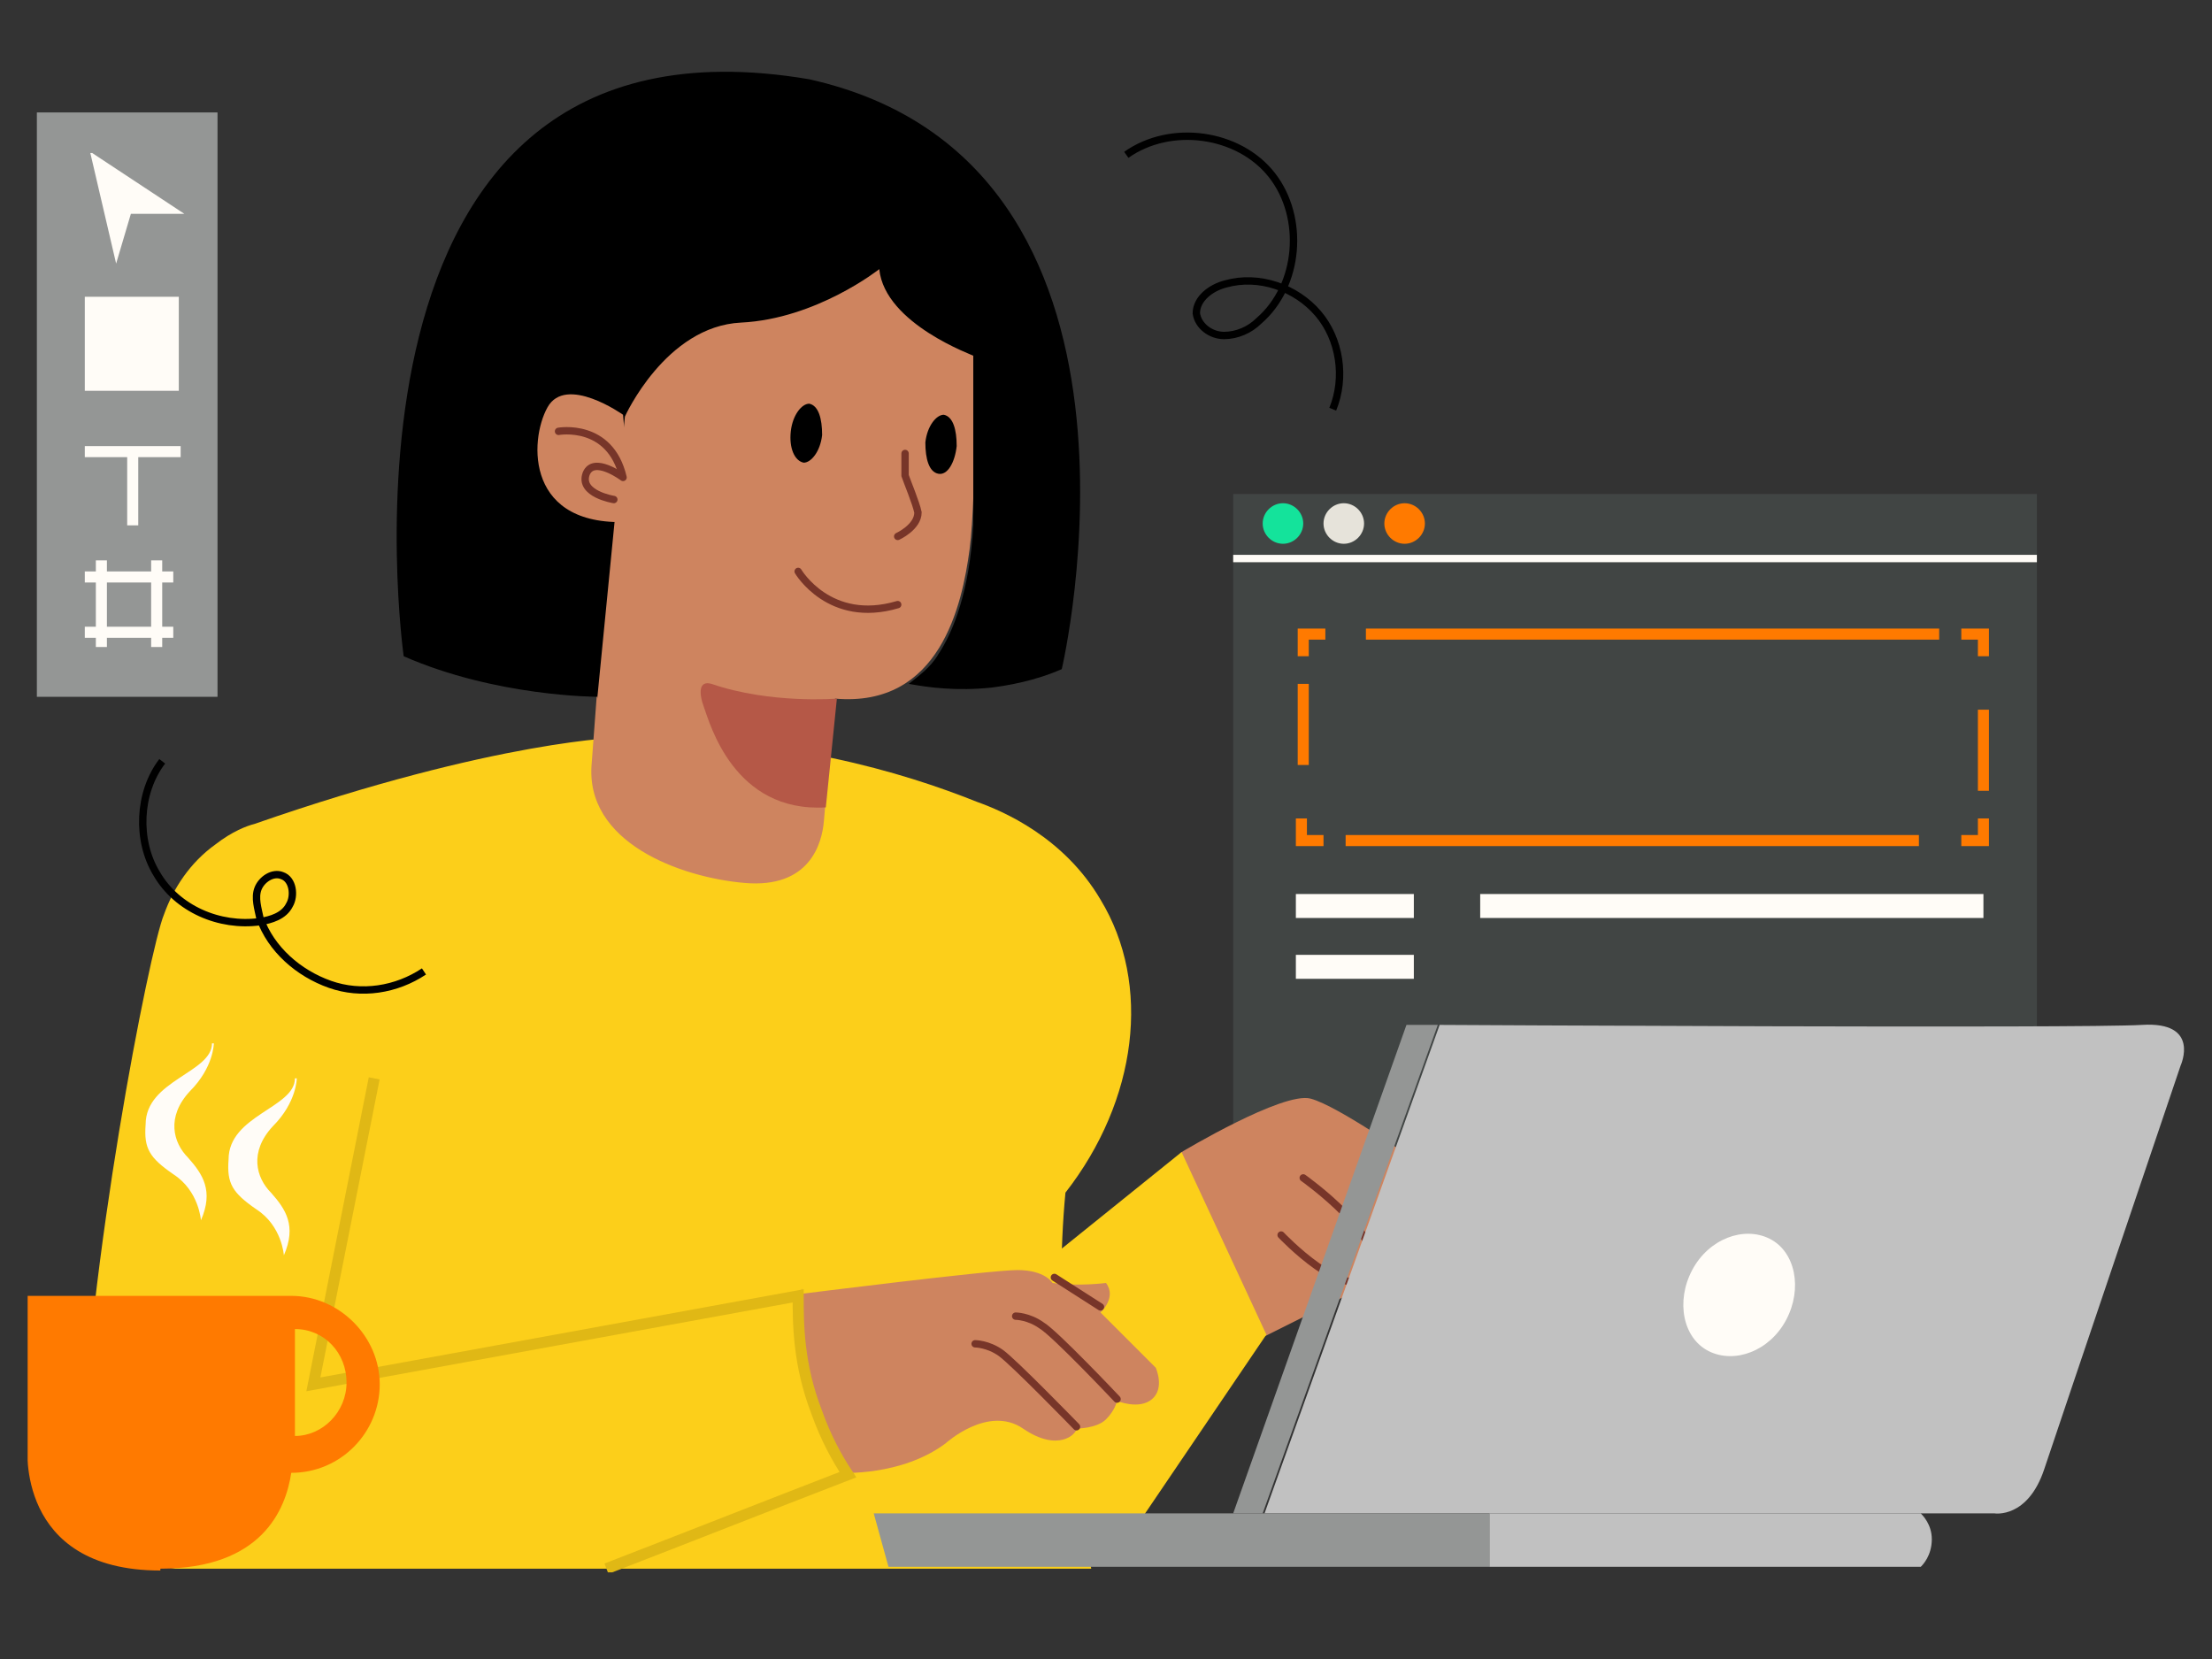
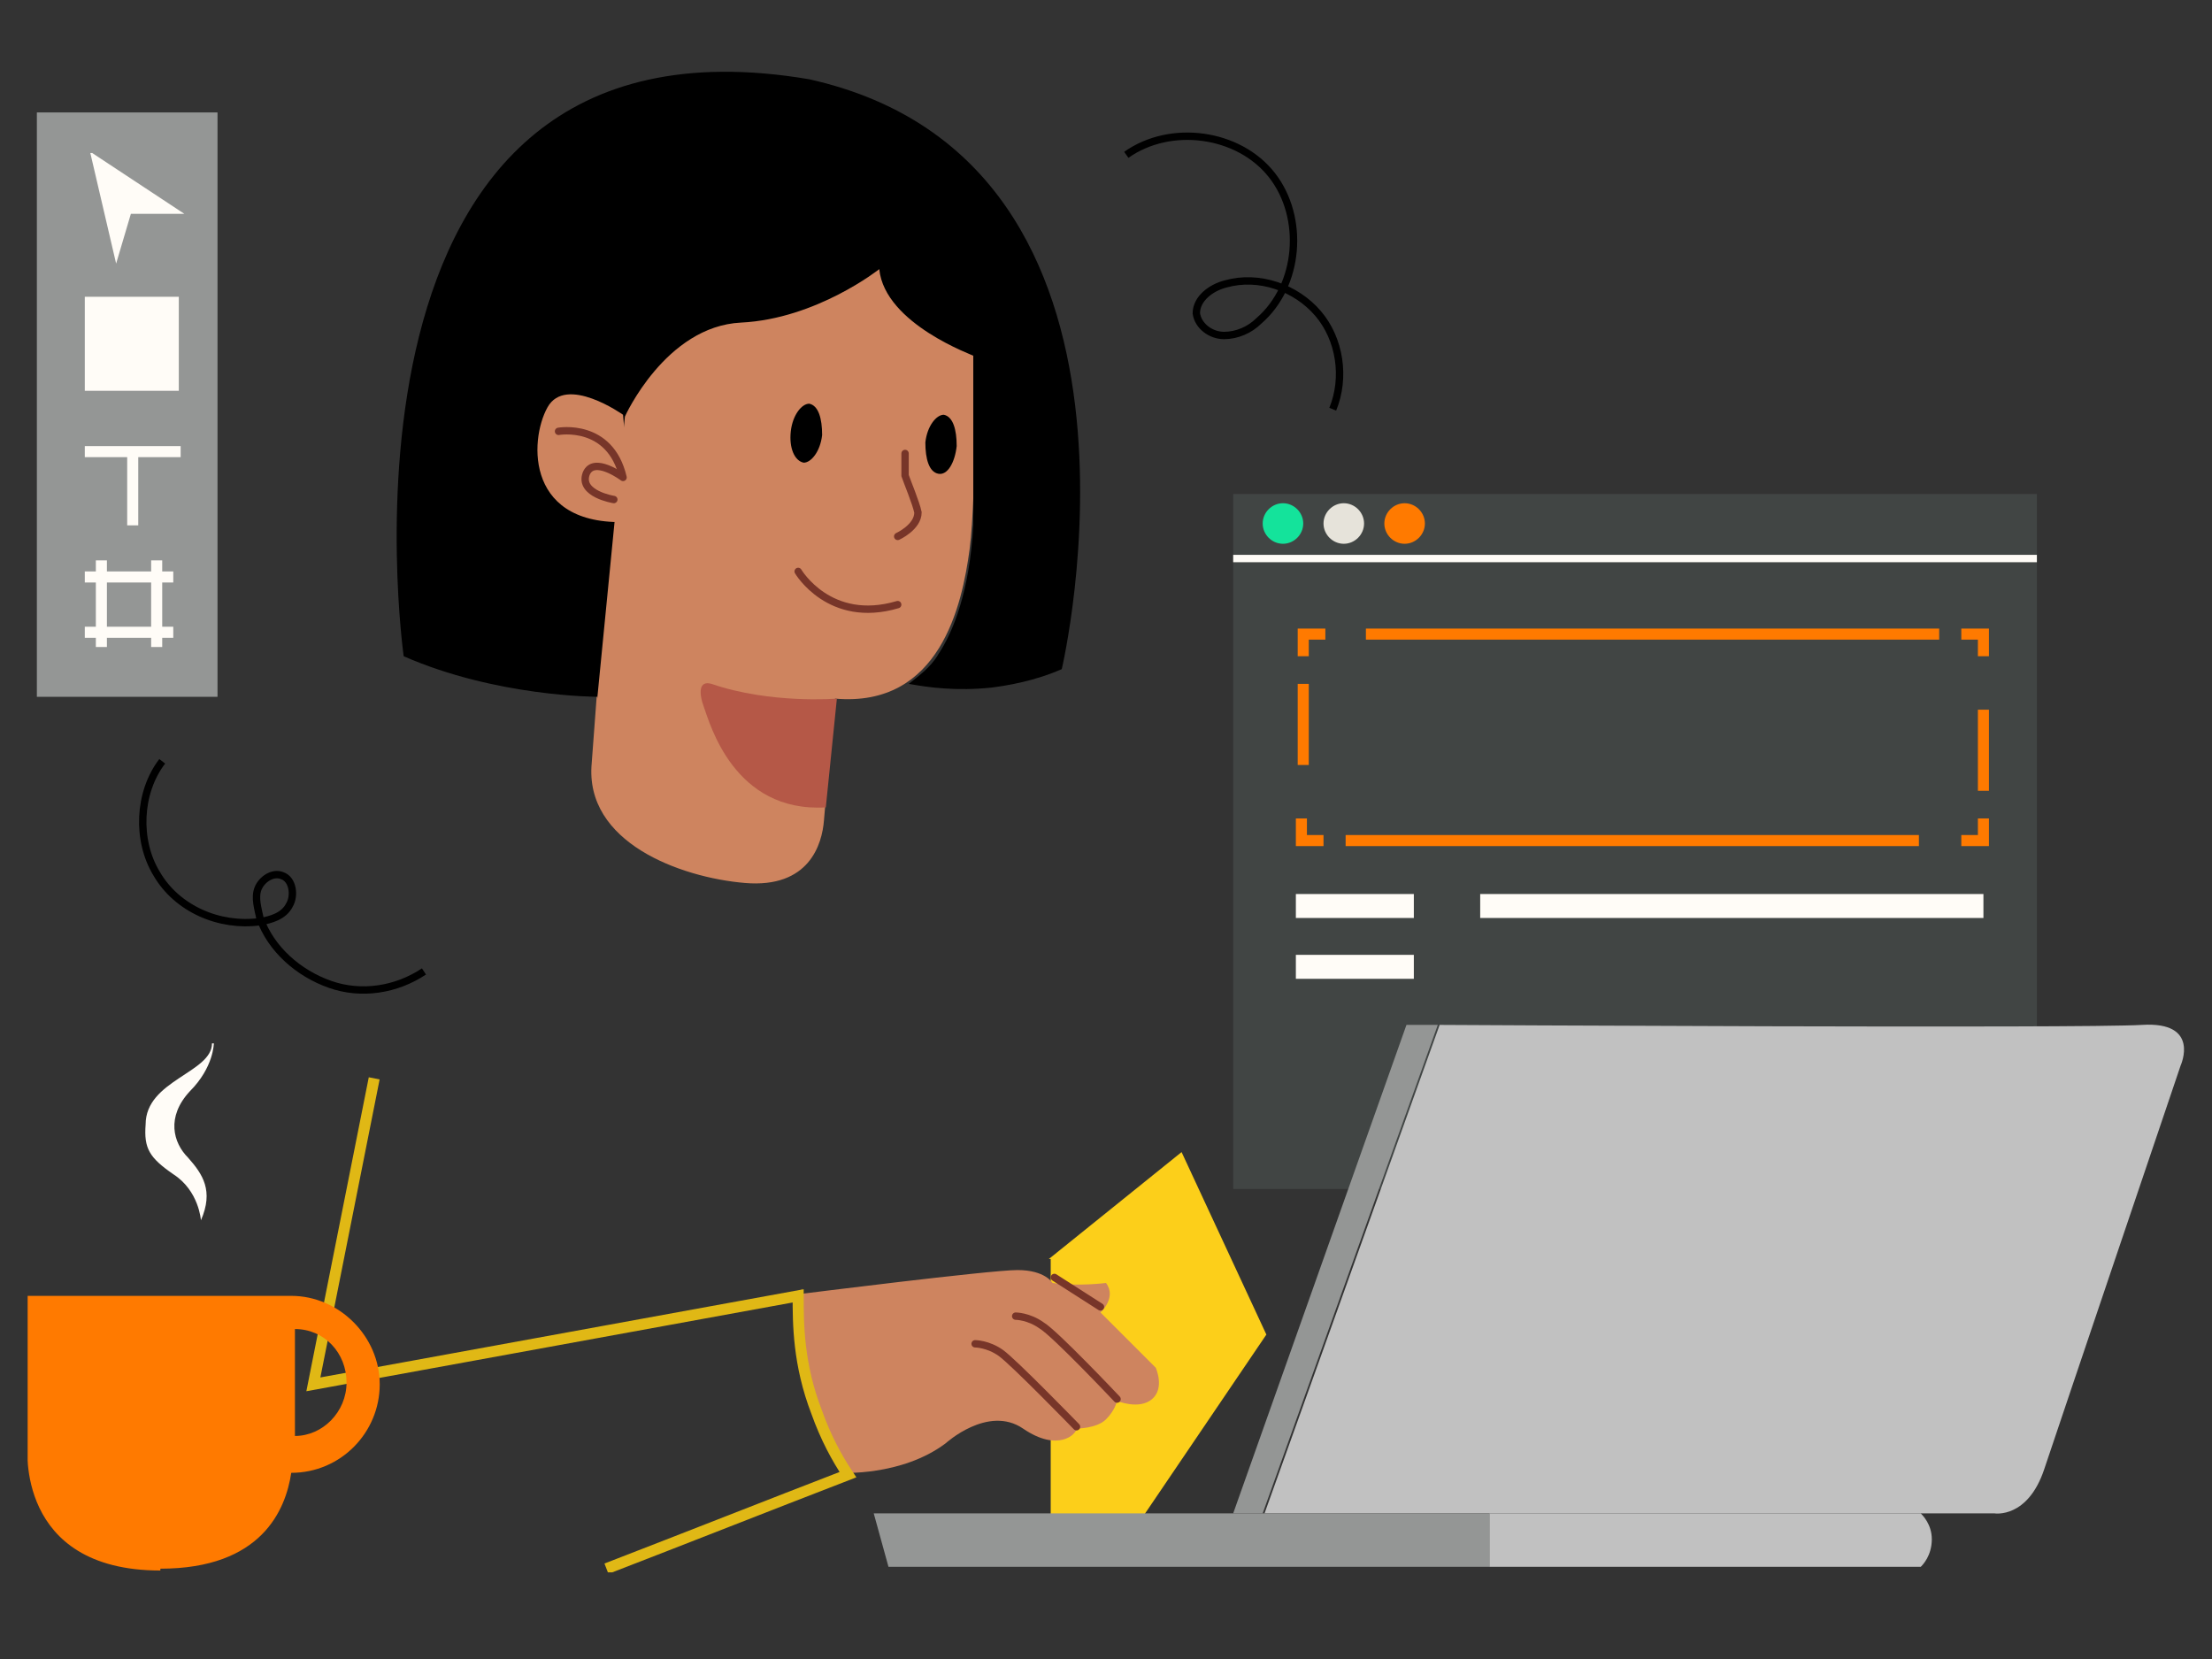
<svg xmlns="http://www.w3.org/2000/svg" id="Layer_1" data-name="Layer 1" version="1.1" viewBox="0 0 120 90">
  <rect x="0" y="0" width="120" height="90" fill="#333333" stroke="none" />
  <defs>
    <style>
      .cls-1 {
        fill: #000;
      }

      .cls-1, .cls-2, .cls-3, .cls-4, .cls-5, .cls-6, .cls-7, .cls-8, .cls-9, .cls-10, .cls-11, .cls-12 {
        stroke-width: 0px;
      }

      .cls-2 {
        fill: #14e39b;
      }

      .cls-3 {
        fill: #ce845f;
      }

      .cls-4 {
        fill: #e6e3da;
      }

      .cls-5, .cls-13, .cls-14, .cls-15, .cls-16, .cls-17, .cls-18 {
        fill: none;
      }

      .cls-6 {
        fill: #414544;
      }

      .cls-13 {
        stroke: #fffcf7;
      }

      .cls-13, .cls-14, .cls-15, .cls-16 {
        stroke-width: .4px;
      }

      .cls-13, .cls-15, .cls-16, .cls-17, .cls-18 {
        stroke-miterlimit: 10;
      }

      .cls-7 {
        fill: #ff7a00;
      }

      .cls-19 {
        clip-path: url(#clippath);
      }

      .cls-8 {
        fill: #fffcf7;
      }

      .cls-9 {
        fill: #b55847;
      }

      .cls-10 {
        fill: #c1c1c1;
      }

      .cls-14 {
        stroke-linejoin: round;
      }

      .cls-14, .cls-15 {
        stroke: #773529;
        stroke-linecap: round;
      }

      .cls-16 {
        stroke: #000;
      }

      .cls-17 {
        stroke: #e0b815;
      }

      .cls-17, .cls-18 {
        stroke-width: .6px;
      }

      .cls-11 {
        fill: #949695;
      }

      .cls-18 {
        stroke: #ff7a00;
      }

      .cls-12 {
        fill: #fccf1a;
      }
    </style>
    <clipPath id="clippath">
      <rect class="cls-5" x="1.5" y="3.9" width="117" height="81.4" />
    </clipPath>
  </defs>
  <g class="cls-19">
    <g>
      <path class="cls-6" d="M110.5,26.8h-43.6v37.7h43.6V26.8Z" />
      <path class="cls-13" d="M66.9,30.3h43.6" />
      <path class="cls-2" d="M69.6,29.5c.6,0,1.1-.5,1.1-1.1s-.5-1.1-1.1-1.1-1.1.5-1.1,1.1.5,1.1,1.1,1.1Z" />
      <path class="cls-4" d="M72.9,29.5c.6,0,1.1-.5,1.1-1.1s-.5-1.1-1.1-1.1-1.1.5-1.1,1.1.5,1.1,1.1,1.1Z" />
      <path class="cls-7" d="M76.2,29.5c.6,0,1.1-.5,1.1-1.1s-.5-1.1-1.1-1.1-1.1.5-1.1,1.1.5,1.1,1.1,1.1Z" />
      <path class="cls-18" d="M107.6,44.4v1.2h-1.2" />
      <path class="cls-18" d="M104.1,45.6h-31.1" />
      <path class="cls-18" d="M71.8,45.6h-1.2v-1.2" />
      <path class="cls-18" d="M70.7,41.5v-4.4" />
      <path class="cls-18" d="M70.7,35.6v-1.2h1.2" />
      <path class="cls-18" d="M74.1,34.4h31.1" />
      <path class="cls-18" d="M106.4,34.4h1.2v1.2" />
      <path class="cls-18" d="M107.6,38.5v4.4" />
      <path class="cls-8" d="M76.7,48.5h-6.4v1.3h6.4v-1.3Z" />
      <path class="cls-8" d="M76.7,51.8h-6.4v1.3h6.4v-1.3Z" />
      <path class="cls-8" d="M107.6,48.5h-27.3v1.3h27.3v-1.3Z" />
-       <path class="cls-3" d="M64.1,62.5s5.5-3.3,7-2.9c1.5.4,5.6,3.3,5.6,3.3l-1.9,6.5-6.2,3.1-4.6-9.9h0Z" />
-       <path class="cls-15" d="M69.5,67s3.6,3.8,4.8,2.1c1.2-1.8-3.6-5.2-3.6-5.2" />
      <path class="cls-12" d="M56.9,68.3l7.2-5.8,4.6,9.9-8,11.8-3.7-1.1v-14.8Z" />
-       <path class="cls-12" d="M33.8,40s-6.8.1-20,4.7c-.4.1-1.2.4-2.1,1.1-1.4,1-2.3,2.4-2.8,3.8-.8,1.9-4.2,19.3-4.5,30.6,0,2.2,2.3,4.5,5.1,4.9h49.7c-.6-2.8-1.1-6-1.4-9.6-.3-4-.3-7.7,0-10.8,3.9-5,4.7-11.3,1.9-15.9-2-3.4-5.3-4.8-6.7-5.3-4-1.6-10.6-3.6-19-3.4h0Z" />
      <path class="cls-3" d="M52.9,18s.1,8.8-.3,11.8-1.6,8.6-7.3,8.1c0,0-.5,5.3-.6,6.6-.1,1.3-.8,3.7-4.3,3.4-3.5-.3-8.7-2.2-8.3-6.5l1-13.4c-.2-2.1.1-9.1.4-10.6.3-1.5,1.2-4.5,5.5-6.6,4.5-2.5,11.8.3,13.5,4.8.3.9.4,1.7.4,2.4h0Z" />
      <path class="cls-1" d="M44.6,23.6c0-.9-.2-1.6-.7-1.7-.4,0-.9.6-1,1.5s.2,1.6.7,1.7c.4,0,.9-.6,1-1.5Z" />
      <path class="cls-1" d="M51.9,24.2c0-.9-.2-1.6-.7-1.7-.4,0-.9.6-1,1.5,0,.9.2,1.6.7,1.7s.9-.6,1-1.5Z" />
      <path class="cls-15" d="M49.1,24.6s0,.9,0,1.2c.1.3.6,1.5.7,2,0,.8-1.1,1.3-1.1,1.3" />
      <path class="cls-15" d="M43.3,31s1.7,2.9,5.4,1.8" />
      <path class="cls-10" d="M78.1,55.6l-9.5,26.5h39.6s1.8.3,2.7-2.4c.9-2.7,7.4-21.9,7.4-21.9,0,0,1.1-2.4-2.1-2.2-3.2.2-38.2,0-38.2,0h0Z" />
      <path class="cls-11" d="M78.1,55.6h-1.8l-9.4,26.5h1.6l9.5-26.5Z" />
      <path class="cls-11" d="M80.8,85h-32.6l-.8-2.9h33.4v2.9Z" />
      <path class="cls-10" d="M104.2,85h-23.4v-2.9h23.4c.1.1.6.6.6,1.4,0,.9-.5,1.4-.6,1.5Z" />
-       <path class="cls-8" d="M96.9,71.6c.9-1.7.5-3.7-.9-4.4-1.4-.7-3.3,0-4.2,1.7-.9,1.7-.5,3.7.9,4.4,1.4.7,3.3,0,4.2-1.7Z" />
      <path class="cls-9" d="M45.4,37.9s-3.6.3-6.8-.8c-.7-.2-.7.5-.4,1.3.3.8,1.6,5.7,6.6,5.4l.6-5.9h0Z" />
      <path class="cls-3" d="M43.5,69.9s-.4,5.4,2.1,10c0,0,3.3.2,5.7-1.6,0,0,2.3-2.1,4.2-.8,1.9,1.3,2.9.3,2.9,0,0,0,1.1,0,1.6-.5.5-.5.6-1,.6-1,0,0,1.2.5,1.9-.1.7-.6.2-1.7.2-1.7l-3-3s.9-.8.3-1.6c0,0-1.5.2-2.9,0,0,0-.4-.7-1.9-.7s-11.8,1.3-11.8,1.3h0Z" />
      <path class="cls-15" d="M52.9,72.9s.7,0,1.4.5,4.1,4,4.1,4" />
      <path class="cls-15" d="M55.1,71.4s.7,0,1.4.5c.7.4,4.1,4,4.1,4" />
      <path class="cls-15" d="M57.2,69.3l2.5,1.6" />
      <path class="cls-1" d="M32.4,37.8s-5.5,0-10.5-2.2c0,0-5.1-35.9,22-31.3,20.2,4.5,13.7,32,13.7,32-.9.4-2.2.8-3.8,1-1.9.2-3.4,0-4.5-.2.5-.4,1.2-.9,1.6-1.6.8-1.2,1.7-3.4,1.9-7v-9.2c.1,0-4.8-1.7-5.1-4.7,0,0-3.4,2.7-7.5,2.9-4.1.2-6.3,5.1-6.3,5.1l-1.5,15.3h0Z" />
      <path class="cls-3" d="M33.8,22.5s-3.1-2.2-4.1-.4c-1,1.8-1.2,6.6,4.6,6.2" />
      <path class="cls-14" d="M30.3,23.4s2.8-.5,3.5,2.5c0,0-1.6-1.2-2-.2-.4,1.1,1.5,1.4,1.5,1.4" />
      <path class="cls-17" d="M20.3,58.5l-3.3,16.6,26.3-4.8c0,1.5,0,3.7,1,6.3.5,1.4,1.1,2.5,1.7,3.4-4.4,1.7-8.7,3.4-13.1,5.1" />
      <path class="cls-11" d="M11.8,6.1H2v31.7h9.8V6.1Z" />
      <path class="cls-7" d="M8.7,85.1c5.5,0,6.8-3.2,7.1-5.2,0,0,0,0,0,0,2.7,0,4.8-2.2,4.8-4.8s-2.2-4.8-4.8-4.8H1.5v8.1s-.7,6.8,7.2,6.8ZM16,78v-5.9c1.6,0,2.8,1.3,2.8,2.9s-1.3,2.9-2.8,2.9Z" />
-       <path class="cls-8" d="M16.1,58.5s0,1.3-1.3,2.6c-1.3,1.4-.9,2.8-.1,3.6.8.9,1.4,1.8.7,3.4,0,0-.1-1.6-1.5-2.5-1.3-.9-1.6-1.4-1.5-2.7,0-2.4,3.6-2.8,3.6-4.4h0Z" />
      <path class="cls-8" d="M11.6,56.6s0,1.3-1.3,2.6c-1.3,1.4-.9,2.8-.1,3.6.8.9,1.4,1.8.7,3.4,0,0-.1-1.6-1.5-2.5-1.3-.9-1.6-1.4-1.5-2.7,0-2.4,3.6-2.8,3.6-4.4h0Z" />
      <path class="cls-8" d="M4.9,8.3l1.4,6,.8-2.7h2.9l-5-3.3Z" />
      <path class="cls-8" d="M9.7,16.1h-5.1v5.1h5.1v-5.1Z" />
      <path class="cls-8" d="M9.7,24.2h-5.1v.6h2.3v3.7h.6v-3.7h2.3v-.6Z" />
      <path class="cls-8" d="M9.4,31.6v-.6h-.6v-.6h-.6v.6h-2.4v-.6h-.6v.6h-.6v.6h.6v2.4h-.6v.6h.6v.5h.6v-.5h2.4v.5h.6v-.5h.6v-.6h-.6v-2.4h.6ZM8.2,34h-2.4v-2.4h2.4v2.4Z" />
      <path class="cls-16" d="M61.1,8.4c2.4-1.7,6.1-1.2,7.9,1.1,1.8,2.3,1.5,6-.7,7.9-.5.5-1.2.8-1.9.8-.7,0-1.4-.5-1.5-1.2,0-.8.8-1.4,1.6-1.6,1.8-.5,3.8.2,5,1.6,1.2,1.4,1.5,3.5.8,5.2" />
      <path class="cls-16" d="M8.8,41.3c-1.3,1.7-1.4,4.3-.3,6.1,1.1,1.9,3.4,2.9,5.6,2.6.6-.1,1.3-.3,1.6-.9.3-.5.2-1.4-.4-1.6-.5-.2-1.1.2-1.3.7-.2.5,0,1.1.1,1.6.6,1.7,2.1,3,3.8,3.6,1.7.6,3.6.3,5.1-.7" />
    </g>
  </g>
</svg>